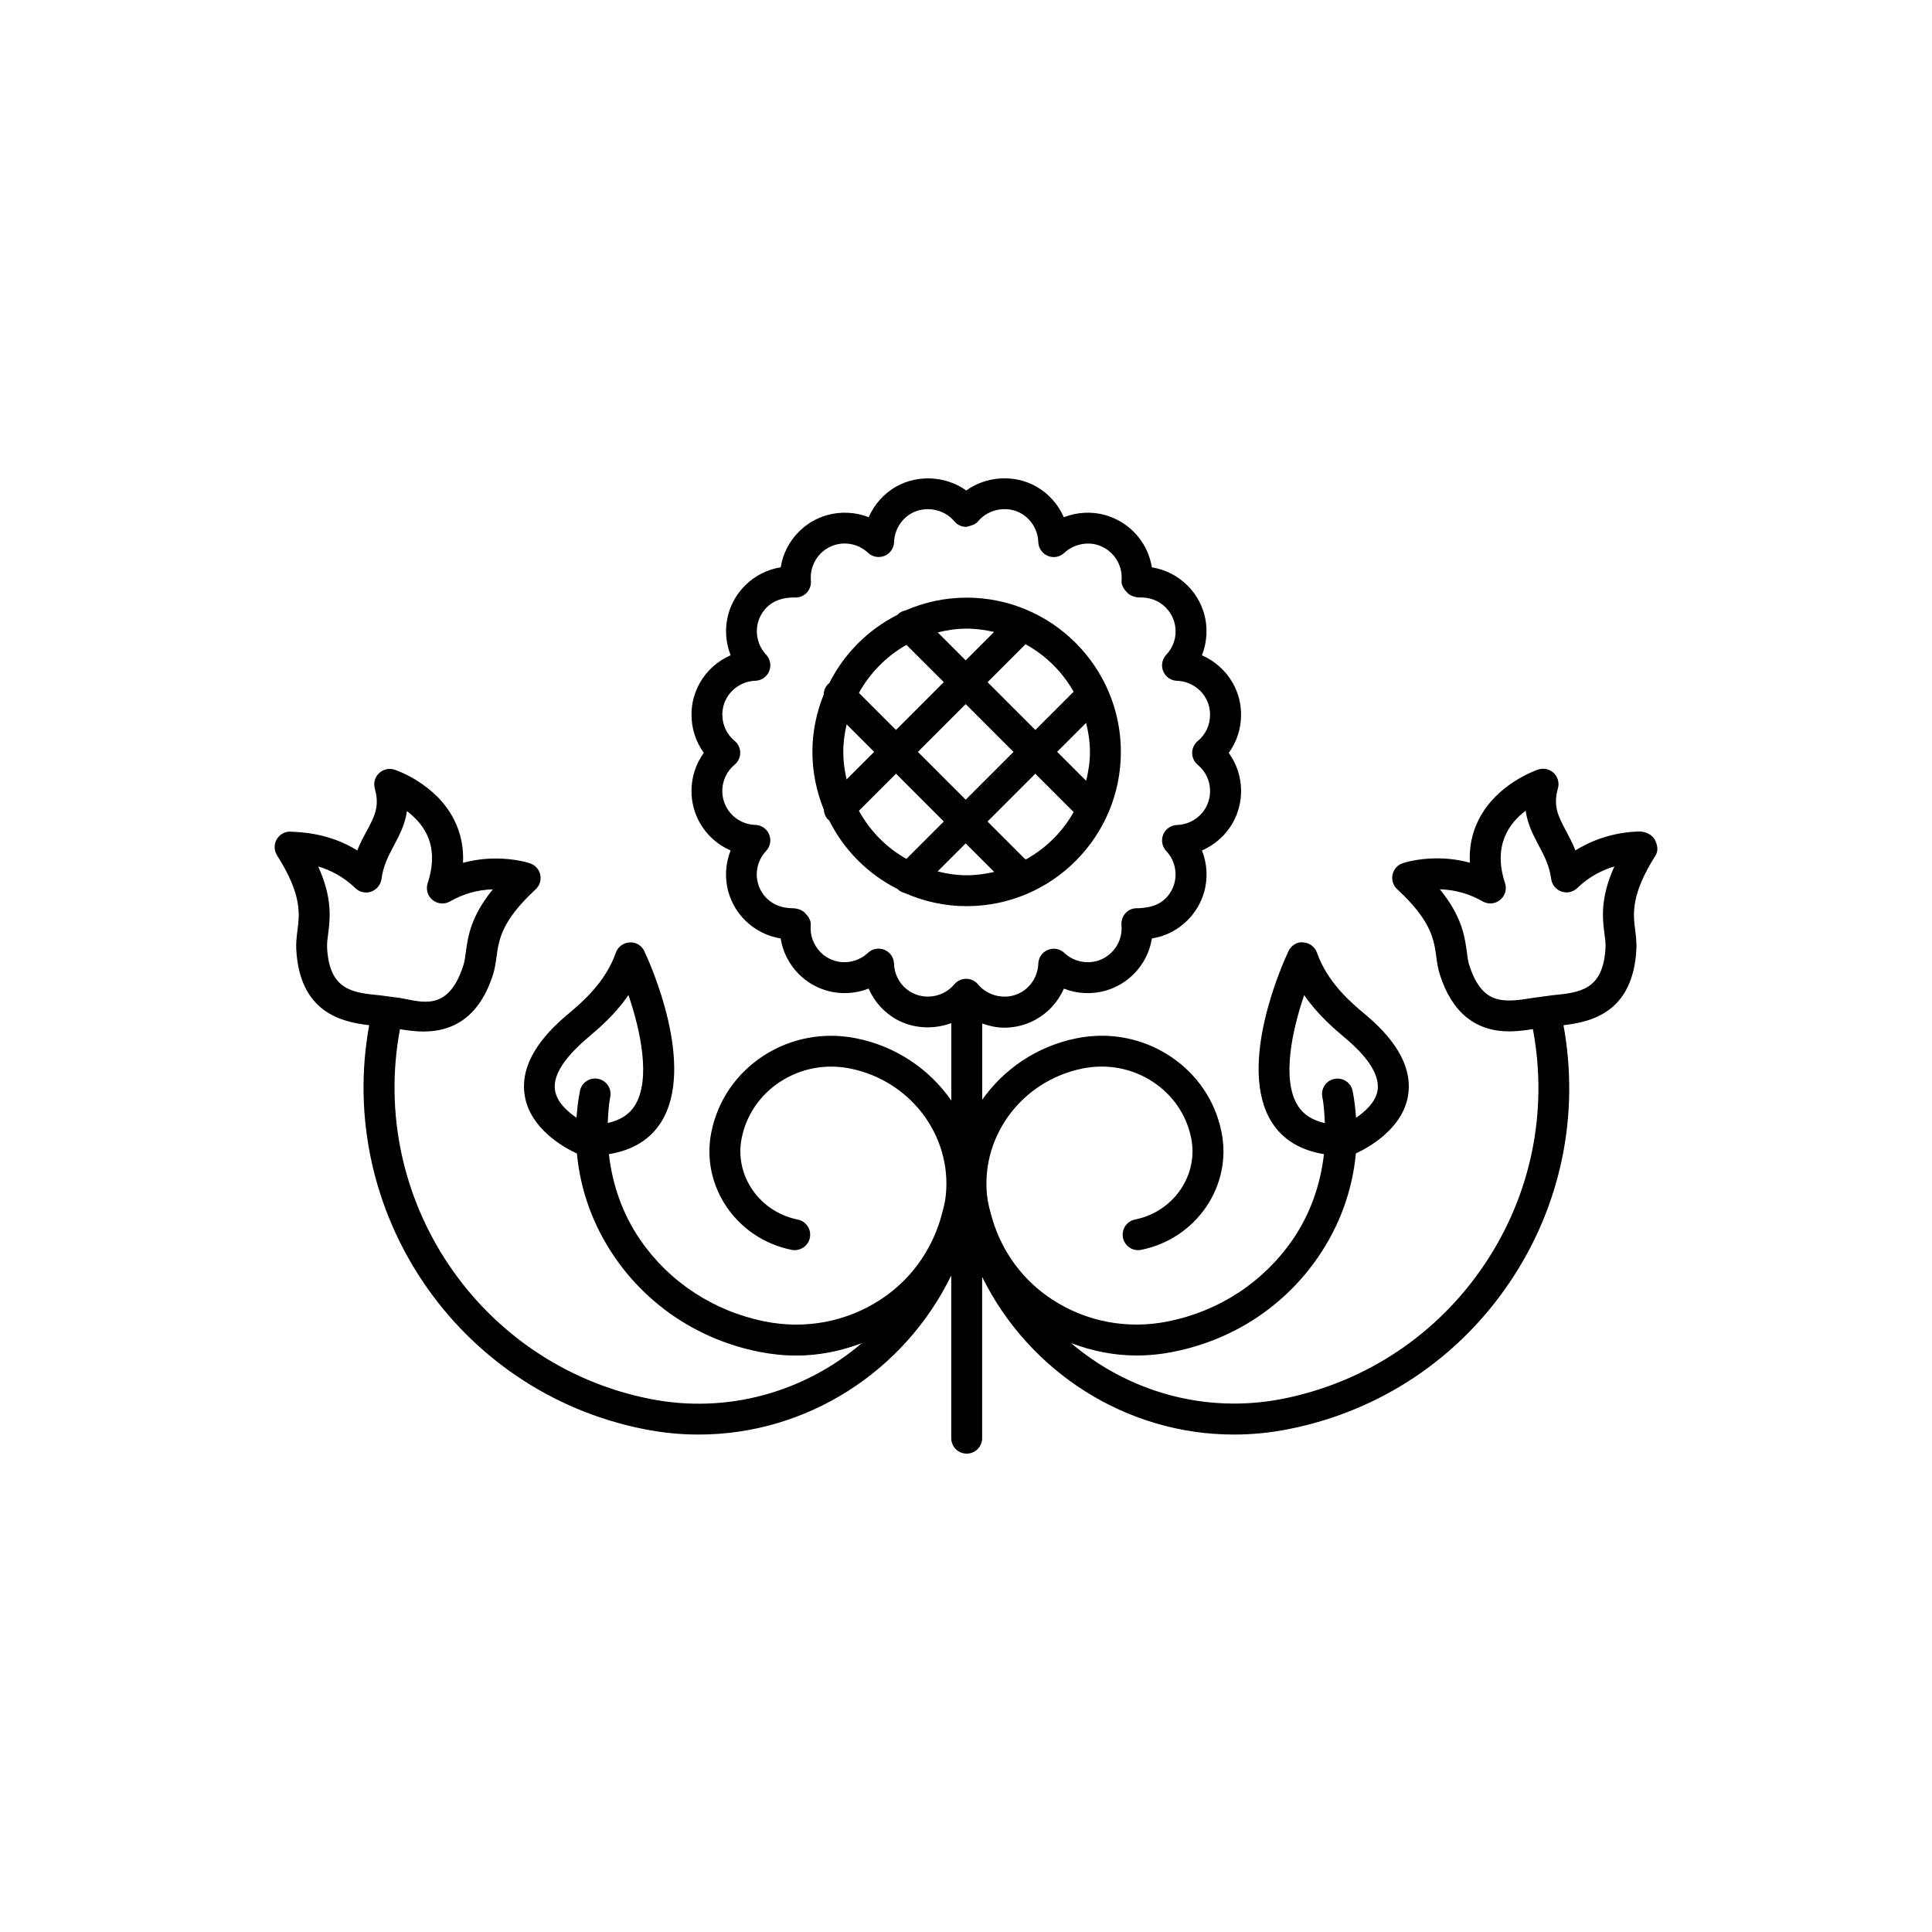
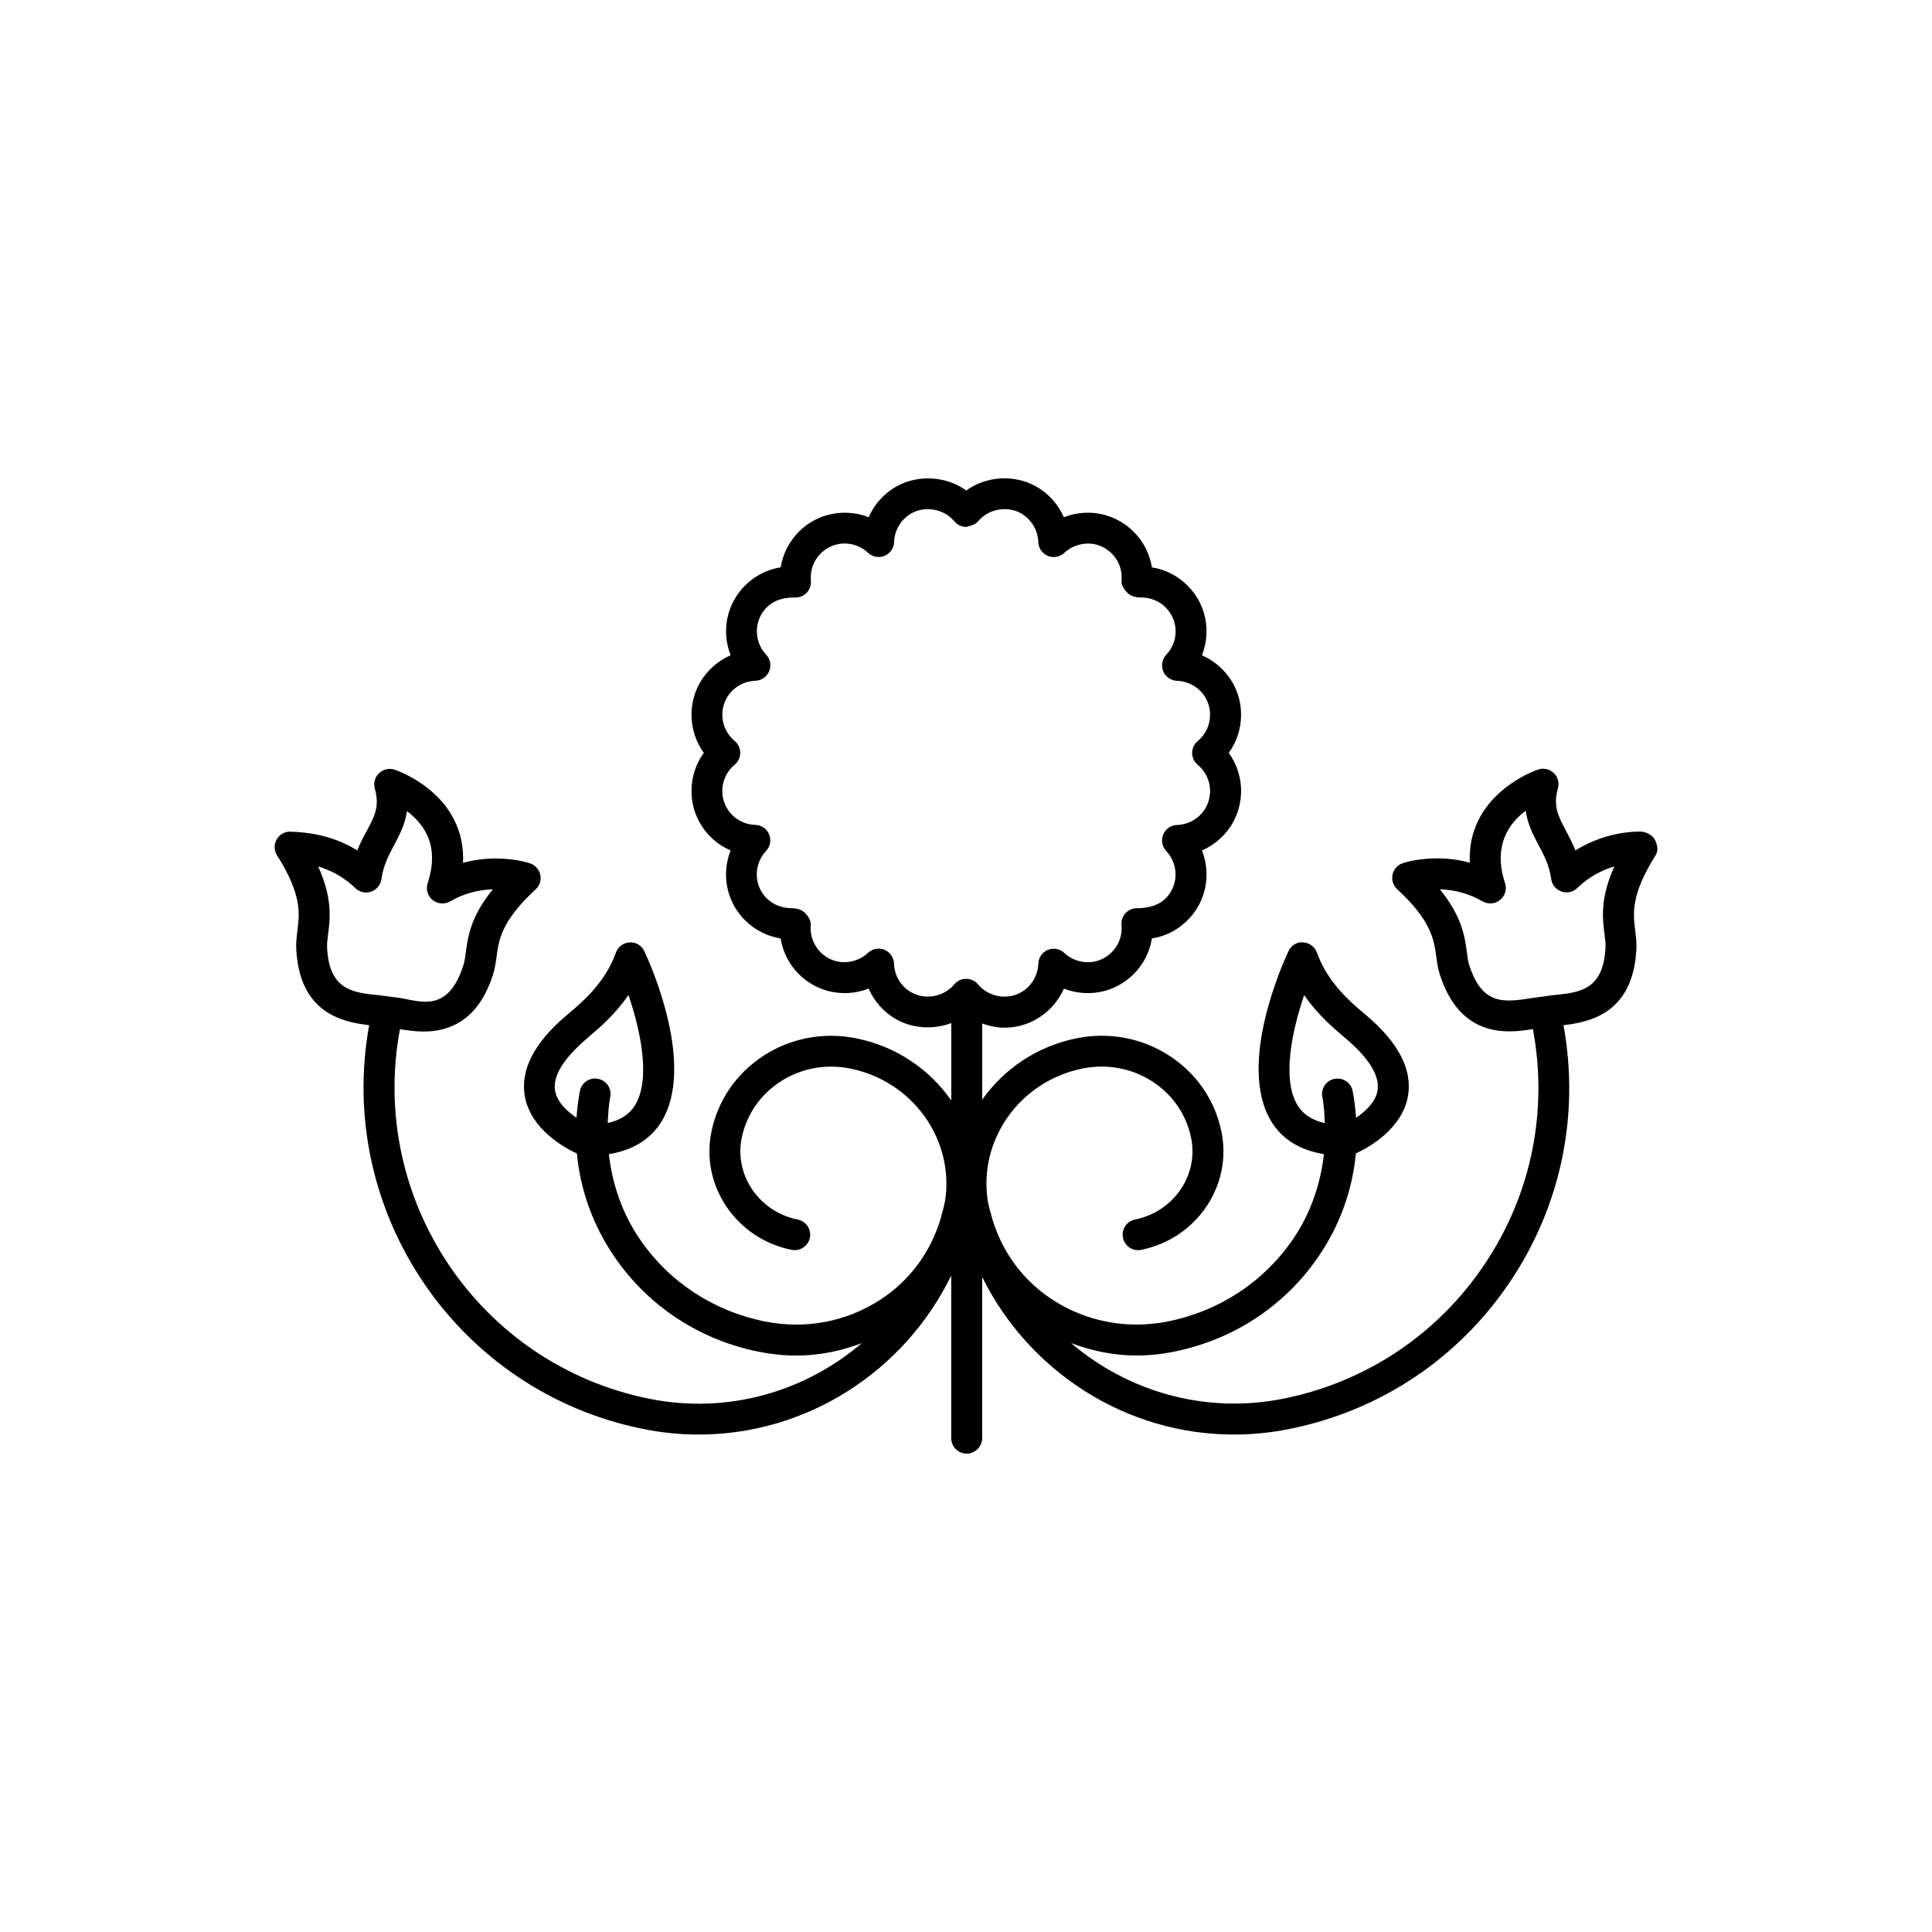
<svg xmlns="http://www.w3.org/2000/svg" version="1.1" id="Layer_1" x="0px" y="0px" width="50px" height="50px" viewBox="0 0 50 50" enable-background="new 0 0 50 50" xml:space="preserve">
  <g>
-     <path d="M29.008,19.459c0-2.201-1.791-3.992-3.992-3.992c-0.562,0-1.097,0.12-1.583,0.331c-0.072,0.016-0.142,0.044-0.198,0.101   c-0.003,0.003-0.004,0.008-0.007,0.011c-0.765,0.387-1.384,1.007-1.768,1.773c-0.009,0.007-0.019,0.01-0.027,0.018   c-0.075,0.075-0.113,0.173-0.115,0.272c-0.186,0.46-0.293,0.96-0.293,1.486c0,0.528,0.108,1.031,0.295,1.493   c0.005,0.095,0.041,0.189,0.113,0.262c0.007,0.007,0.017,0.009,0.024,0.016c0.385,0.77,1.007,1.394,1.776,1.781   c0.001,0.001,0.001,0.003,0.003,0.005c0.053,0.053,0.119,0.082,0.187,0.099c0.489,0.214,1.026,0.336,1.593,0.336   C27.217,23.452,29.008,21.662,29.008,19.459z M26.542,22.246l-0.985-0.985l1.237-1.237l0.992,0.992   C27.494,21.535,27.063,21.958,26.542,22.246z M24.992,20.696l-1.237-1.237l1.237-1.237l1.237,1.237L24.992,20.696z M28.108,18.708   c0.06,0.242,0.1,0.492,0.1,0.751s-0.04,0.507-0.099,0.748l-0.75-0.75L28.108,18.708z M27.785,17.902l-0.99,0.99l-1.237-1.237   l0.982-0.982C27.062,16.959,27.492,17.383,27.785,17.902z M25.016,16.269c0.246,0,0.482,0.034,0.711,0.086l-0.735,0.735   l-0.724-0.724C24.507,16.308,24.756,16.269,25.016,16.269z M23.459,16.689l0.966,0.965l-1.237,1.237l-0.959-0.959   C22.518,17.412,22.941,16.982,23.459,16.689z M21.91,20.171c-0.053-0.229-0.086-0.466-0.086-0.711c0-0.247,0.034-0.484,0.087-0.714   l0.712,0.712L21.91,20.171z M22.229,20.983l0.96-0.96l1.237,1.237l-0.968,0.968C22.938,21.936,22.516,21.505,22.229,20.983z    M24.992,21.827l0.738,0.738c-0.23,0.053-0.468,0.087-0.714,0.087c-0.26,0-0.509-0.04-0.751-0.099L24.992,21.827z" />
    <path d="M9.246,22.009c-0.716-0.447-1.45-0.477-1.766-0.486c-0.141,0.01-0.266,0.093-0.329,0.218   c-0.063,0.126-0.056,0.275,0.019,0.395c0.646,1.02,0.583,1.51,0.528,1.942c-0.021,0.168-0.039,0.325-0.031,0.483   c0.084,1.64,1.167,1.888,1.887,1.971c-0.875,4.82,2.277,9.488,7.1,10.451c0.48,0.097,0.959,0.144,1.431,0.143   c2.79,0,5.32-1.628,6.533-4.116v4.21c0,0.221,0.179,0.4,0.4,0.4c0.221,0,0.4-0.18,0.4-0.4v-4.173c1.22,2.467,3.74,4.08,6.514,4.079   c0.472,0,0.951-0.046,1.431-0.143c2.362-0.471,4.398-1.834,5.735-3.838c1.307-1.959,1.786-4.303,1.365-6.613   c0.721-0.083,1.803-0.332,1.887-1.971c0.008-0.158-0.01-0.314-0.031-0.483c-0.055-0.432-0.117-0.922,0.528-1.942   c0.078-0.123,0.047-0.28-0.022-0.408c-0.07-0.128-0.24-0.208-0.387-0.208c-0.237,0-0.953,0.042-1.666,0.489   c-0.075-0.19-0.163-0.354-0.246-0.511c-0.202-0.382-0.336-0.635-0.207-1.095c0.041-0.143-0.001-0.295-0.107-0.397   c-0.107-0.103-0.263-0.138-0.401-0.091c-0.043,0.014-1.068,0.359-1.542,1.296c-0.174,0.344-0.25,0.717-0.229,1.116   c-0.272-0.075-0.558-0.113-0.852-0.113c-0.503,0-0.849,0.113-0.887,0.126c-0.133,0.045-0.233,0.158-0.262,0.296   c-0.029,0.138,0.017,0.281,0.12,0.376c0.887,0.819,0.952,1.309,1.011,1.74c0.022,0.168,0.046,0.324,0.095,0.475   c0.312,0.973,0.917,1.465,1.796,1.465c0.209,0,0.415-0.027,0.611-0.059c0.396,2.12-0.039,4.271-1.238,6.068   c-1.218,1.825-3.074,3.067-5.227,3.498c-2.026,0.404-4.023-0.191-5.487-1.44c0.541,0.205,1.109,0.321,1.691,0.321   c0.32,0,0.645-0.032,0.967-0.098c1.534-0.306,2.859-1.175,3.733-2.446c0.562-0.816,0.891-1.735,0.979-2.685   c0.342-0.159,1.202-0.638,1.349-1.488c0.117-0.676-0.242-1.373-1.063-2.073c0,0-0.076-0.064-0.077-0.065   c-0.33-0.277-0.944-0.796-1.215-1.569c-0.055-0.153-0.195-0.258-0.357-0.267c-0.161-0.022-0.312,0.082-0.382,0.229   c-0.141,0.299-1.348,2.968-0.431,4.425c0.288,0.457,0.747,0.727,1.35,0.826c-0.089,0.78-0.347,1.54-0.81,2.214   c-0.757,1.099-1.904,1.851-3.232,2.116c-1.037,0.208-2.099,0.011-2.978-0.56c-0.771-0.498-1.305-1.235-1.562-2.09   c-0.041-0.147-0.083-0.294-0.113-0.447c0-0.003-0.003-0.005-0.003-0.009c-0.254-1.585,0.823-3.115,2.458-3.442   c0.631-0.125,1.271-0.005,1.801,0.339c0.526,0.341,0.883,0.862,1.004,1.469c0.191,0.96-0.46,1.903-1.453,2.102   c-0.217,0.043-0.357,0.254-0.313,0.472c0.044,0.217,0.255,0.359,0.472,0.312c1.426-0.286,2.358-1.651,2.079-3.043   c-0.162-0.819-0.644-1.521-1.354-1.983c-0.707-0.456-1.555-0.617-2.392-0.45c-1.034,0.207-1.89,0.8-2.448,1.591v-1.972   c0.182,0.065,0.374,0.108,0.573,0.108c0.287,0,0.562-0.071,0.812-0.21c0.328-0.181,0.581-0.466,0.729-0.801   c0.337,0.134,0.724,0.155,1.084,0.052c0.273-0.08,0.523-0.228,0.721-0.427c0.254-0.253,0.417-0.576,0.472-0.923   c0.35-0.055,0.67-0.218,0.923-0.472c0.2-0.199,0.348-0.448,0.427-0.721c0.104-0.36,0.081-0.743-0.054-1.084   c0.335-0.146,0.622-0.4,0.805-0.729c0.136-0.248,0.208-0.529,0.208-0.812c-0.001-0.358-0.114-0.701-0.32-0.984   c0.206-0.283,0.319-0.626,0.319-0.984c0.001-0.288-0.069-0.562-0.209-0.815c-0.183-0.327-0.469-0.581-0.804-0.727   c0.135-0.341,0.158-0.723,0.055-1.084c-0.081-0.276-0.225-0.518-0.427-0.72c-0.254-0.254-0.574-0.417-0.923-0.472   c-0.055-0.347-0.218-0.67-0.472-0.922c-0.198-0.199-0.446-0.346-0.724-0.428c-0.354-0.103-0.743-0.081-1.083,0.053   c-0.146-0.334-0.398-0.62-0.727-0.802c-0.561-0.312-1.288-0.261-1.798,0.11c-0.507-0.367-1.231-0.422-1.798-0.11   c-0.327,0.181-0.581,0.466-0.727,0.801c-0.338-0.134-0.73-0.153-1.083-0.052c-0.272,0.078-0.522,0.225-0.723,0.427   c-0.254,0.253-0.417,0.577-0.471,0.922c-0.349,0.056-0.67,0.218-0.924,0.472c-0.201,0.201-0.348,0.45-0.426,0.721   c-0.104,0.36-0.081,0.742,0.054,1.083c-0.336,0.146-0.622,0.4-0.805,0.729c-0.139,0.254-0.209,0.527-0.208,0.811   c0,0.358,0.113,0.702,0.319,0.985c-0.206,0.284-0.319,0.627-0.319,0.988c0,0.286,0.07,0.559,0.209,0.812   c0.182,0.328,0.467,0.581,0.803,0.727c-0.135,0.341-0.158,0.723-0.054,1.083c0.079,0.274,0.227,0.524,0.426,0.722   c0.254,0.253,0.575,0.416,0.923,0.472c0.055,0.346,0.218,0.669,0.471,0.923c0.199,0.2,0.448,0.347,0.723,0.427   c0.356,0.103,0.744,0.082,1.083-0.053c0.146,0.335,0.399,0.621,0.726,0.801c0.432,0.24,0.961,0.261,1.414,0.092v2.005   c-0.558-0.803-1.421-1.404-2.466-1.612c-0.833-0.166-1.685-0.007-2.391,0.45c-0.709,0.461-1.19,1.164-1.354,1.983   c-0.279,1.394,0.654,2.758,2.08,3.043c0.214,0.043,0.427-0.098,0.471-0.312c0.043-0.218-0.097-0.428-0.313-0.472   c-0.993-0.198-1.645-1.142-1.453-2.103c0.121-0.605,0.478-1.127,1.004-1.468c0.531-0.344,1.171-0.464,1.799-0.339   c1.636,0.327,2.714,1.858,2.459,3.443c0,0.003-0.003,0.005-0.003,0.008c-0.03,0.151-0.072,0.297-0.112,0.444   c-0.258,0.854-0.792,1.594-1.563,2.093c-0.879,0.57-1.937,0.768-2.979,0.56c-1.328-0.266-2.476-1.018-3.231-2.116   c-0.463-0.674-0.721-1.434-0.81-2.214c0.603-0.1,1.062-0.369,1.35-0.826c0.917-1.457-0.29-4.125-0.431-4.425   c-0.069-0.147-0.216-0.243-0.382-0.229c-0.163,0.008-0.304,0.114-0.357,0.267c-0.271,0.773-0.886,1.292-1.215,1.569l-0.077,0.065   c-0.823,0.701-1.181,1.398-1.064,2.074c0.147,0.851,1.007,1.33,1.349,1.488c0.088,0.948,0.418,1.868,0.979,2.685   c0.875,1.271,2.201,2.141,3.734,2.446c0.323,0.064,0.646,0.098,0.968,0.098c0.582,0,1.152-0.117,1.692-0.321   c-1.463,1.25-3.46,1.846-5.489,1.441c-4.409-0.88-7.287-5.157-6.464-9.566c0.196,0.031,0.401,0.06,0.61,0.06   c0.88,0,1.484-0.493,1.796-1.465c0.048-0.151,0.072-0.307,0.095-0.475c0.058-0.432,0.124-0.921,1.011-1.74   c0.104-0.096,0.149-0.239,0.12-0.376c-0.029-0.138-0.129-0.25-0.262-0.296c-0.038-0.013-0.384-0.126-0.887-0.126   c-0.293,0-0.578,0.038-0.851,0.113c0.02-0.399-0.057-0.772-0.23-1.116c-0.473-0.937-1.499-1.282-1.542-1.296   c-0.138-0.046-0.294-0.011-0.401,0.091C9.701,20.114,9.66,20.266,9.7,20.408c0.13,0.46-0.004,0.712-0.207,1.095   C9.41,21.654,9.32,21.819,9.246,22.009z M39.666,25.826c-0.19,0.03-0.397,0.066-0.606,0.066c-0.386,0-0.777-0.109-1.035-0.911   c-0.034-0.106-0.047-0.217-0.062-0.336c-0.055-0.403-0.125-0.925-0.7-1.63c0.397,0.012,0.769,0.117,1.106,0.312   c0.145,0.083,0.324,0.069,0.452-0.036c0.13-0.104,0.181-0.278,0.129-0.436c-0.323-0.978,0.114-1.559,0.534-1.873   c0.05,0.35,0.197,0.63,0.334,0.89c0.145,0.27,0.279,0.525,0.327,0.877c0.021,0.149,0.124,0.275,0.267,0.324   c0.142,0.05,0.301,0.014,0.408-0.091c0.313-0.304,0.659-0.469,0.96-0.559c-0.374,0.829-0.307,1.352-0.255,1.755   c0.016,0.12,0.031,0.23,0.026,0.341c-0.057,1.109-0.665,1.168-1.369,1.237L39.666,25.826z M33.589,28.618   c-0.428-0.679-0.147-1.956,0.163-2.865c0.354,0.515,0.789,0.882,1.103,1.146c0.407,0.347,0.875,0.858,0.795,1.327   c-0.05,0.292-0.305,0.531-0.555,0.702c-0.017-0.23-0.043-0.463-0.089-0.694c-0.042-0.216-0.25-0.354-0.47-0.313   c-0.218,0.043-0.357,0.254-0.314,0.47c0.045,0.226,0.053,0.45,0.065,0.675C33.97,28.994,33.734,28.849,33.589,28.618z    M23.59,25.684c-0.27-0.147-0.444-0.434-0.453-0.745c-0.005-0.158-0.102-0.298-0.247-0.358c-0.144-0.059-0.312-0.03-0.428,0.079   c-0.225,0.213-0.557,0.292-0.847,0.208c-0.146-0.042-0.273-0.117-0.378-0.223c-0.186-0.187-0.279-0.444-0.255-0.708   c0.011-0.118-0.072-0.233-0.155-0.317c-0.075-0.075-0.209-0.115-0.321-0.115c-0.26-0.003-0.488-0.082-0.665-0.258   c-0.104-0.103-0.181-0.233-0.222-0.376c-0.086-0.297-0.006-0.622,0.208-0.849c0.108-0.115,0.138-0.282,0.078-0.428   c-0.06-0.146-0.201-0.242-0.358-0.246c-0.31-0.008-0.595-0.182-0.744-0.451c-0.073-0.133-0.11-0.276-0.11-0.426   c0-0.265,0.117-0.513,0.319-0.681c0.092-0.076,0.145-0.189,0.145-0.308c0-0.119-0.053-0.232-0.145-0.308   c-0.202-0.167-0.318-0.414-0.318-0.678c0-0.148,0.036-0.291,0.108-0.423c0.15-0.271,0.437-0.445,0.747-0.455   c0.157-0.005,0.297-0.102,0.357-0.247c0.06-0.145,0.03-0.312-0.078-0.427c-0.213-0.227-0.292-0.552-0.207-0.849   c0.042-0.144,0.117-0.271,0.223-0.377c0.167-0.167,0.4-0.256,0.708-0.255c0.123,0.01,0.235-0.032,0.319-0.116   c0.083-0.084,0.125-0.201,0.115-0.319c-0.024-0.262,0.068-0.518,0.254-0.705c0.105-0.105,0.235-0.182,0.378-0.223   c0.294-0.086,0.623-0.006,0.846,0.206c0.114,0.108,0.282,0.138,0.427,0.08c0.146-0.06,0.243-0.2,0.248-0.357   c0.01-0.312,0.184-0.597,0.454-0.747c0.364-0.199,0.843-0.106,1.105,0.209c0.076,0.092,0.188,0.145,0.308,0.145   c0.102-0.026,0.232-0.053,0.309-0.146c0.262-0.318,0.746-0.406,1.101-0.209c0.271,0.151,0.445,0.437,0.455,0.747   c0.005,0.157,0.101,0.297,0.247,0.358c0.146,0.062,0.312,0.03,0.428-0.079c0.226-0.212,0.561-0.289,0.845-0.208   c0.147,0.044,0.275,0.119,0.381,0.226c0.187,0.185,0.278,0.442,0.254,0.706c-0.011,0.119,0.073,0.233,0.157,0.317   c0.075,0.075,0.209,0.115,0.321,0.115c0.25-0.007,0.486,0.08,0.662,0.256c0.105,0.106,0.182,0.234,0.224,0.377   c0.086,0.301,0.009,0.619-0.208,0.849c-0.106,0.114-0.138,0.281-0.078,0.427c0.061,0.146,0.2,0.242,0.357,0.247   c0.311,0.01,0.597,0.184,0.747,0.454c0.073,0.132,0.108,0.274,0.108,0.426c0,0.264-0.115,0.511-0.317,0.678   c-0.092,0.076-0.146,0.189-0.146,0.309c0,0.12,0.054,0.232,0.146,0.309c0.202,0.167,0.317,0.414,0.318,0.676   c0,0.148-0.038,0.296-0.108,0.425c-0.151,0.271-0.438,0.445-0.747,0.454c-0.157,0.005-0.297,0.101-0.358,0.247   c-0.06,0.146-0.029,0.313,0.078,0.427c0.214,0.227,0.293,0.552,0.207,0.849c-0.042,0.143-0.118,0.273-0.223,0.377   c-0.167,0.167-0.391,0.242-0.708,0.255c-0.125-0.008-0.235,0.032-0.319,0.116c-0.083,0.084-0.125,0.201-0.115,0.319   c0.025,0.262-0.066,0.519-0.255,0.705c-0.104,0.106-0.231,0.181-0.376,0.224c-0.297,0.083-0.624,0.005-0.848-0.207   c-0.115-0.108-0.282-0.14-0.427-0.079c-0.146,0.06-0.242,0.2-0.247,0.357c-0.011,0.311-0.184,0.597-0.455,0.746   c-0.361,0.201-0.838,0.11-1.104-0.21c-0.076-0.092-0.188-0.145-0.308-0.145l0,0c-0.119,0-0.232,0.053-0.308,0.145   C24.431,25.794,23.957,25.888,23.59,25.684z M15.479,27.92c-0.217-0.044-0.428,0.097-0.47,0.313   c-0.046,0.231-0.072,0.464-0.089,0.694c-0.25-0.17-0.505-0.409-0.555-0.702c-0.08-0.469,0.388-0.979,0.869-1.389   c0.264-0.223,0.682-0.575,1.03-1.085c0.31,0.908,0.591,2.185,0.163,2.865c-0.146,0.231-0.38,0.376-0.699,0.447   c0.013-0.225,0.021-0.449,0.065-0.675C15.837,28.174,15.696,27.963,15.479,27.92z M9.872,22.75   c0.048-0.352,0.184-0.607,0.327-0.877c0.136-0.257,0.284-0.535,0.333-0.881c0.187,0.141,0.378,0.332,0.503,0.58   c0.183,0.363,0.194,0.795,0.033,1.284c-0.052,0.158-0.001,0.332,0.128,0.436c0.128,0.105,0.309,0.119,0.453,0.036   c0.337-0.195,0.708-0.3,1.106-0.312c-0.575,0.705-0.645,1.227-0.7,1.63c-0.016,0.119-0.029,0.23-0.063,0.337   c-0.395,1.233-1.098,0.934-1.641,0.844l-0.517-0.068c-0.704-0.068-1.312-0.127-1.369-1.236c-0.005-0.112,0.011-0.222,0.026-0.342   c0.052-0.404,0.119-0.927-0.256-1.757c0.297,0.089,0.646,0.254,0.961,0.561c0.108,0.105,0.268,0.141,0.409,0.091   C9.749,23.024,9.852,22.898,9.872,22.75z" />
  </g>
</svg>